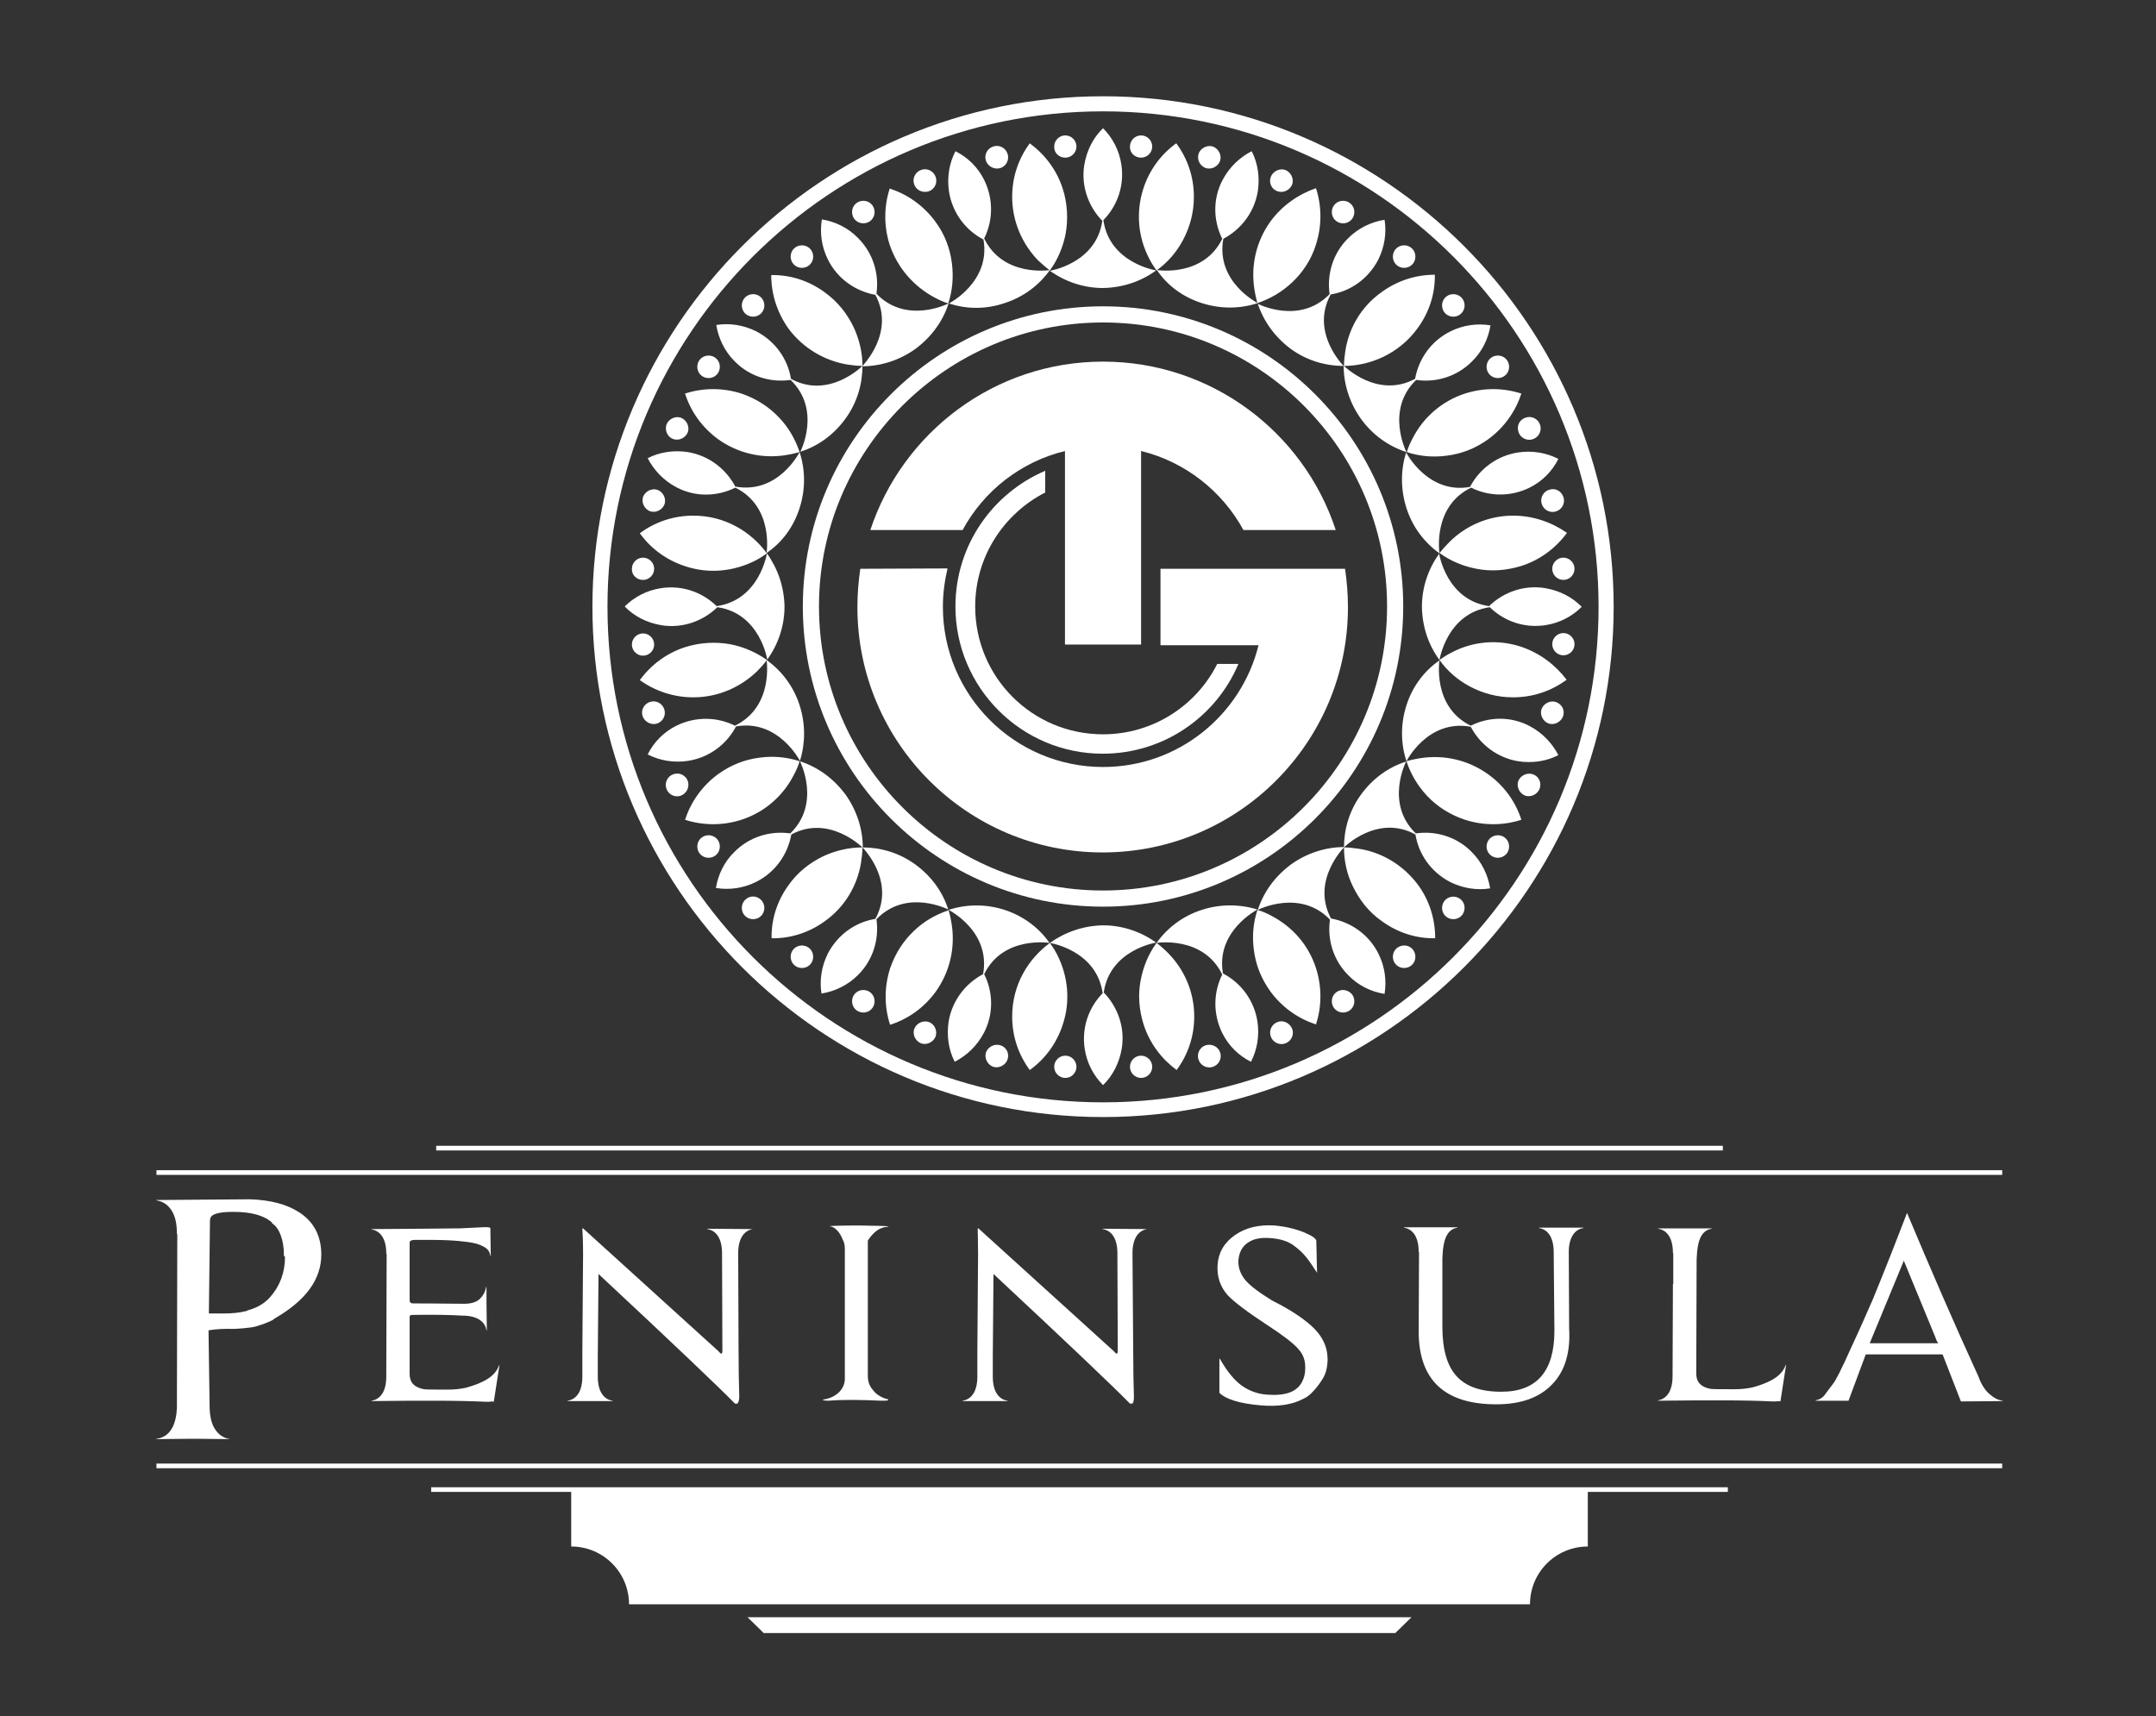
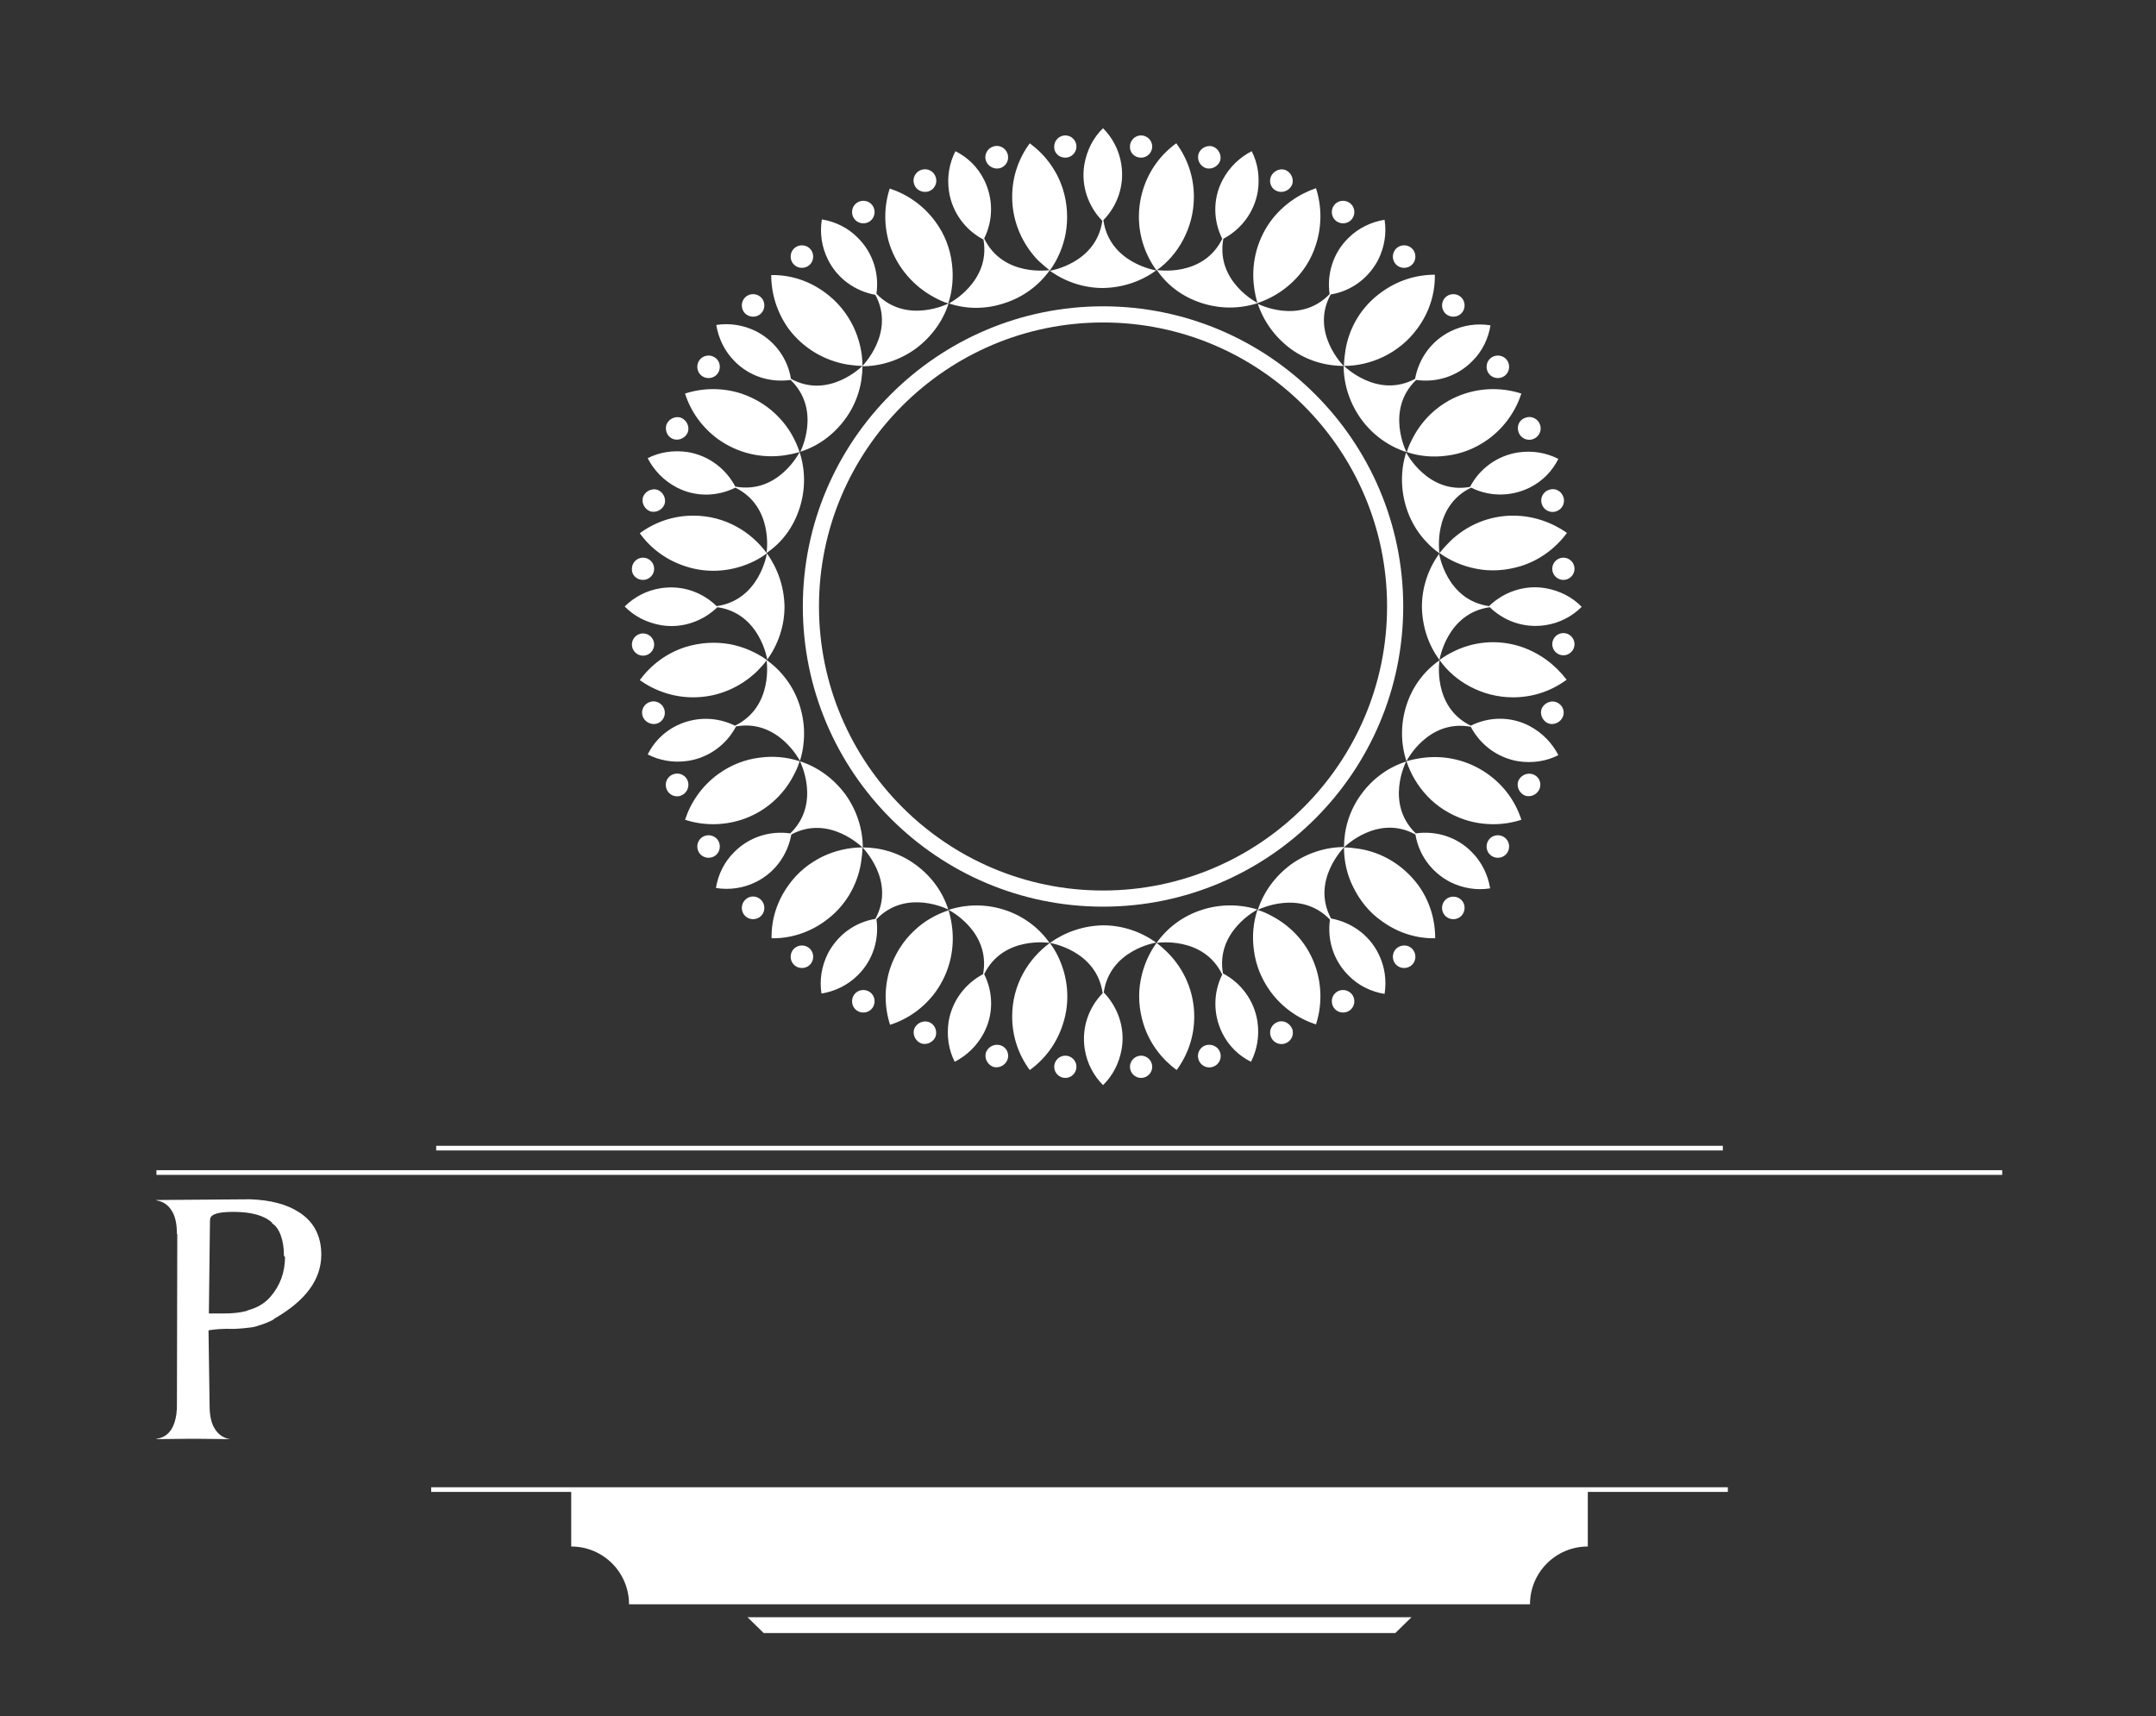
<svg xmlns="http://www.w3.org/2000/svg" width="152" height="121" viewBox="0 0 152 121" fill="none">
  <rect x="0" y="0" width="152" height="121" fill="#333333" stroke="none" />
-   <path fill-rule="evenodd" clip-rule="evenodd" d="M73.714 34.712C70.777 36.205 68.752 39.243 68.752 42.762C68.752 47.75 72.777 51.775 77.764 51.775C81.283 51.775 84.347 49.75 85.815 46.813H87.309C85.739 50.535 82.043 53.142 77.739 53.142C72.018 53.142 67.359 48.484 67.359 42.762C67.359 38.459 69.967 34.788 73.689 33.193V34.712H73.714Z" fill="white" />
-   <path fill-rule="evenodd" clip-rule="evenodd" d="M66.803 40.079C66.6 40.94 66.474 41.851 66.474 42.788C66.474 49.016 71.537 54.079 77.765 54.079C83.081 54.079 87.511 50.408 88.727 45.496H81.815V40.104H88.727H92.803H94.828C94.955 40.99 95.031 41.876 95.031 42.813C95.031 52.357 87.284 60.104 77.739 60.104C68.195 60.104 60.448 52.357 60.448 42.813C60.448 41.902 60.524 40.99 60.651 40.104L66.803 40.079ZM75.081 45.471V40.079V37.37V31.8C71.967 32.56 69.36 34.61 67.866 37.37H61.36C63.638 30.484 70.119 25.497 77.765 25.497C85.41 25.497 91.917 30.484 94.17 37.37H87.663C86.17 34.636 83.562 32.56 80.448 31.8V40.053V45.446H75.081V45.471Z" fill="white" />
  <path d="M77.764 22.737C66.726 22.737 57.739 31.724 57.739 42.762C57.739 53.8 66.726 62.788 77.764 62.788C88.802 62.788 97.79 53.8 97.79 42.762C97.79 31.724 88.828 22.737 77.764 22.737ZM77.764 63.927C66.093 63.927 56.6 54.433 56.6 42.762C56.6 31.091 66.093 21.598 77.764 21.598C89.435 21.598 98.929 31.091 98.929 42.762C98.929 54.433 89.435 63.927 77.764 63.927Z" fill="white" />
  <path d="M64.549 60.965C63.41 60.129 62.094 59.75 60.803 59.75C60.803 59.75 63.182 62.104 61.714 64.788C60.322 65.016 59.081 65.876 58.372 67.218C57.916 68.129 57.764 69.117 57.916 70.053C58.853 69.902 59.764 69.471 60.473 68.762C61.562 67.699 61.992 66.205 61.79 64.813C63.916 62.61 66.853 64.129 66.853 64.129C66.473 62.914 65.689 61.8 64.549 60.965ZM46.119 45.446C46.119 45.016 45.764 44.661 45.334 44.661C44.904 44.661 44.549 45.016 44.549 45.446C44.549 45.876 44.904 46.231 45.334 46.231C45.764 46.231 46.119 45.876 46.119 45.446ZM61.334 69.952C60.98 69.699 60.473 69.775 60.22 70.129C59.967 70.484 60.043 70.99 60.397 71.243C60.752 71.496 61.258 71.421 61.511 71.066C61.764 70.712 61.688 70.205 61.334 69.952ZM65.967 69.927C66.98 68.509 67.334 66.838 67.106 65.243C67.056 64.889 66.98 64.534 66.878 64.18C65.967 64.484 65.132 64.965 64.448 65.623C63.688 66.332 63.106 67.243 62.752 68.281C62.322 69.623 62.347 71.016 62.752 72.256C64.018 71.851 65.132 71.066 65.967 69.927ZM57.005 66.813C56.651 66.56 56.144 66.636 55.891 66.99C55.638 67.345 55.714 67.851 56.068 68.104C56.423 68.357 56.929 68.281 57.182 67.927C57.435 67.572 57.359 67.066 57.005 66.813ZM74.549 67.345C74.397 67.041 74.22 66.762 74.018 66.484C73.258 67.041 72.6 67.775 72.144 68.61C71.638 69.522 71.359 70.56 71.359 71.674C71.359 73.091 71.815 74.383 72.6 75.446C73.663 74.686 74.499 73.572 74.929 72.231C75.486 70.56 75.284 68.813 74.549 67.345ZM70.828 64.155C69.486 63.724 68.119 63.75 66.878 64.155C66.878 64.155 69.866 65.648 69.309 68.686C68.068 69.345 67.132 70.534 66.878 72.028C66.727 73.041 66.878 74.028 67.309 74.864C68.144 74.433 68.878 73.75 69.359 72.838C70.068 71.496 70.018 69.952 69.385 68.686C70.727 65.952 73.992 66.484 73.992 66.484C73.258 65.421 72.144 64.585 70.828 64.155ZM75.106 74.433C74.676 74.433 74.322 74.788 74.322 75.218C74.322 75.648 74.676 76.003 75.106 76.003C75.537 76.003 75.891 75.648 75.891 75.218C75.891 74.788 75.537 74.433 75.106 74.433ZM70.524 73.699C70.119 73.572 69.663 73.8 69.511 74.205C69.385 74.61 69.613 75.066 70.018 75.218C70.423 75.345 70.878 75.117 71.03 74.712C71.182 74.281 70.954 73.826 70.524 73.699ZM65.461 72.053C65.056 71.927 64.6 72.155 64.448 72.56C64.322 72.965 64.549 73.421 64.954 73.572C65.359 73.699 65.815 73.471 65.967 73.066C66.094 72.636 65.866 72.18 65.461 72.053ZM48.499 55.091C48.372 54.686 47.916 54.433 47.486 54.585C47.081 54.712 46.828 55.167 46.98 55.598C47.106 56.003 47.562 56.256 47.992 56.104C48.397 55.952 48.625 55.522 48.499 55.091ZM46.321 51.016C46.727 50.889 46.98 50.433 46.828 50.003C46.701 49.598 46.245 49.345 45.815 49.496C45.41 49.623 45.157 50.079 45.309 50.509C45.461 50.914 45.916 51.142 46.321 51.016ZM54.068 39.016C54.068 39.016 53.562 42.307 50.524 42.737C49.511 41.75 48.094 41.243 46.6 41.471C45.587 41.623 44.701 42.104 44.043 42.762C44.701 43.446 45.587 43.902 46.6 44.079C48.094 44.332 49.562 43.8 50.575 42.813C53.587 43.243 54.094 46.509 54.094 46.509C54.853 45.446 55.309 44.155 55.309 42.762C55.283 41.37 54.828 40.079 54.068 39.016ZM48.878 49.167C50.625 49.167 52.195 48.459 53.359 47.345C53.613 47.091 53.866 46.813 54.068 46.535C53.283 45.977 52.397 45.598 51.461 45.42C50.448 45.243 49.385 45.294 48.321 45.623C46.98 46.053 45.891 46.889 45.106 47.952C46.17 48.712 47.461 49.167 48.878 49.167ZM56.397 53.674C56.397 53.674 57.916 56.636 55.714 58.762C54.322 58.56 52.853 58.99 51.79 60.053C51.056 60.762 50.625 61.674 50.473 62.61C51.41 62.762 52.397 62.636 53.309 62.18C54.676 61.496 55.537 60.231 55.79 58.838C58.473 57.395 60.828 59.775 60.828 59.775C60.828 58.484 60.423 57.167 59.613 56.028C58.752 54.864 57.638 54.079 56.397 53.674ZM52.625 63.37C52.271 63.623 52.195 64.129 52.448 64.484C52.701 64.838 53.208 64.914 53.562 64.661C53.916 64.408 53.992 63.902 53.739 63.547C53.486 63.193 52.98 63.091 52.625 63.37ZM52.271 57.8C53.916 57.269 55.208 56.104 55.942 54.686C56.119 54.357 56.271 54.028 56.372 53.674C55.461 53.37 54.499 53.294 53.562 53.42C52.524 53.547 51.537 53.927 50.625 54.585C49.486 55.42 48.701 56.56 48.296 57.8C49.537 58.205 50.929 58.231 52.271 57.8ZM56.372 49.724C55.942 48.383 55.106 47.294 54.043 46.535C54.043 46.535 54.575 49.826 51.815 51.167C50.549 50.535 49.03 50.509 47.688 51.167C46.777 51.623 46.094 52.332 45.663 53.193C46.499 53.623 47.486 53.8 48.499 53.648C49.992 53.42 51.233 52.484 51.891 51.218C54.878 50.686 56.397 53.648 56.397 53.648C56.777 52.433 56.803 51.066 56.372 49.724ZM50.6 59.218C50.347 58.864 49.84 58.788 49.486 59.041C49.132 59.294 49.056 59.8 49.309 60.155C49.562 60.509 50.068 60.585 50.423 60.332C50.777 60.079 50.853 59.572 50.6 59.218ZM58.17 64.939C59.587 63.927 60.448 62.408 60.701 60.838C60.752 60.484 60.803 60.129 60.803 59.75C59.84 59.75 58.878 59.977 58.018 60.383C57.081 60.838 56.245 61.496 55.613 62.383C54.777 63.522 54.372 64.838 54.397 66.155C55.688 66.18 57.03 65.775 58.17 64.939ZM108.043 54.585C107.638 54.459 107.182 54.686 107.03 55.091C106.904 55.496 107.132 55.952 107.537 56.104C107.942 56.231 108.397 56.003 108.549 55.598C108.701 55.167 108.473 54.712 108.043 54.585ZM102.929 63.37C102.575 63.117 102.068 63.193 101.815 63.547C101.562 63.902 101.638 64.408 101.992 64.661C102.347 64.914 102.853 64.838 103.106 64.484C103.359 64.104 103.283 63.623 102.929 63.37ZM95.967 56.003C95.132 57.142 94.752 58.459 94.752 59.75C94.752 59.75 97.106 57.37 99.79 58.838C100.018 60.231 100.878 61.471 102.22 62.18C103.132 62.636 104.119 62.788 105.056 62.636C104.904 61.699 104.473 60.788 103.764 60.079C102.701 58.99 101.208 58.56 99.815 58.762C97.613 56.636 99.132 53.699 99.132 53.699C97.916 54.079 96.802 54.864 95.967 56.003ZM106.068 59.041C105.714 58.788 105.208 58.864 104.954 59.218C104.701 59.572 104.777 60.079 105.132 60.332C105.486 60.585 105.992 60.509 106.246 60.155C106.499 59.8 106.423 59.294 106.068 59.041ZM104.904 54.585C103.486 53.572 101.815 53.218 100.22 53.446C99.866 53.496 99.511 53.572 99.157 53.674C99.461 54.585 99.942 55.395 100.6 56.104C101.309 56.864 102.22 57.446 103.283 57.8C104.625 58.231 106.018 58.205 107.258 57.8C106.853 56.535 106.043 55.395 104.904 54.585ZM109.689 49.496C109.283 49.37 108.828 49.598 108.676 50.003C108.549 50.408 108.777 50.864 109.182 51.016C109.587 51.142 110.043 50.914 110.195 50.509C110.347 50.079 110.119 49.648 109.689 49.496ZM110.22 44.636C109.79 44.636 109.435 44.99 109.435 45.42C109.435 45.851 109.79 46.205 110.22 46.205C110.651 46.205 111.005 45.851 111.005 45.42C111.005 44.99 110.651 44.636 110.22 44.636ZM99.157 49.724C98.727 51.066 98.752 52.433 99.157 53.674C99.157 53.674 100.651 50.686 103.689 51.243C104.347 52.484 105.537 53.42 107.03 53.674C108.043 53.826 109.03 53.674 109.866 53.243C109.435 52.408 108.752 51.674 107.84 51.193C106.499 50.484 104.954 50.535 103.689 51.167C100.954 49.826 101.486 46.56 101.486 46.56C100.423 47.294 99.587 48.383 99.157 49.724ZM107.233 45.598C105.537 45.041 103.79 45.243 102.347 46.003C102.043 46.155 101.764 46.332 101.486 46.535C102.043 47.319 102.777 47.952 103.638 48.408C104.549 48.889 105.562 49.167 106.676 49.167C108.094 49.167 109.385 48.712 110.448 47.927C109.663 46.889 108.575 46.053 107.233 45.598ZM94.22 69.952C93.866 70.205 93.79 70.712 94.043 71.066C94.296 71.421 94.802 71.496 95.157 71.243C95.511 70.99 95.587 70.484 95.334 70.129C95.056 69.775 94.575 69.699 94.22 69.952ZM90.094 72.053C89.689 72.18 89.435 72.636 89.587 73.066C89.714 73.471 90.17 73.724 90.6 73.572C91.005 73.446 91.258 72.99 91.106 72.56C90.954 72.155 90.499 71.902 90.094 72.053ZM74.018 66.484C74.018 66.484 77.309 66.99 77.739 70.028C76.752 71.041 76.246 72.459 76.473 73.952C76.625 74.965 77.106 75.851 77.764 76.509C78.448 75.851 78.904 74.965 79.081 73.952C79.334 72.459 78.802 70.99 77.815 69.978C78.246 66.965 81.511 66.459 81.511 66.459C80.448 65.699 79.157 65.243 77.764 65.243C76.372 65.269 75.081 65.724 74.018 66.484ZM85.005 73.699C84.6 73.826 84.347 74.281 84.499 74.712C84.625 75.117 85.081 75.37 85.511 75.218C85.916 75.091 86.17 74.636 86.018 74.205C85.891 73.8 85.435 73.572 85.005 73.699ZM95.84 59.851C95.486 59.8 95.106 59.75 94.752 59.75C94.752 60.686 94.954 61.648 95.385 62.509C95.84 63.446 96.499 64.307 97.41 64.939C98.549 65.775 99.866 66.18 101.182 66.155C101.182 64.838 100.802 63.522 99.967 62.383C98.904 60.965 97.41 60.104 95.84 59.851ZM84.727 64.155C83.385 64.585 82.296 65.421 81.537 66.484C81.537 66.484 84.828 65.952 86.17 68.712C85.537 69.978 85.511 71.496 86.17 72.838C86.625 73.75 87.334 74.433 88.195 74.864C88.625 74.028 88.802 73.041 88.651 72.028C88.423 70.534 87.486 69.294 86.22 68.636C85.689 65.648 88.651 64.129 88.651 64.129C87.435 63.75 86.043 63.724 84.727 64.155ZM88.676 64.155C88.676 64.155 91.638 62.636 93.764 64.838C93.562 66.231 93.992 67.699 95.056 68.762C95.764 69.496 96.676 69.927 97.613 70.079C97.764 69.142 97.638 68.155 97.182 67.243C96.499 65.876 95.233 65.016 93.84 64.762C92.397 62.079 94.777 59.724 94.777 59.724C93.486 59.724 92.17 60.129 91.03 60.94C89.866 61.8 89.081 62.914 88.676 64.155ZM80.448 74.433C80.018 74.433 79.663 74.788 79.663 75.218C79.663 75.648 80.018 76.003 80.448 76.003C80.878 76.003 81.233 75.648 81.233 75.218C81.233 74.788 80.878 74.433 80.448 74.433ZM98.524 66.813C98.17 67.066 98.094 67.572 98.347 67.927C98.6 68.281 99.106 68.357 99.461 68.104C99.815 67.851 99.891 67.345 99.638 66.99C99.385 66.636 98.904 66.56 98.524 66.813ZM89.663 64.585C89.334 64.408 89.005 64.256 88.651 64.155C88.347 65.066 88.271 66.028 88.397 66.965C88.524 68.003 88.904 68.99 89.562 69.902C90.397 71.041 91.537 71.826 92.777 72.231C93.182 70.99 93.207 69.598 92.777 68.256C92.246 66.61 91.106 65.345 89.663 64.585ZM81.537 66.484C81.511 66.484 81.511 66.484 81.537 66.484C80.98 67.243 80.6 68.155 80.423 69.091C80.22 70.104 80.296 71.193 80.625 72.231C81.056 73.572 81.891 74.661 82.954 75.446C83.739 74.383 84.195 73.091 84.195 71.674C84.195 69.927 83.486 68.357 82.372 67.218C82.094 66.939 81.815 66.686 81.537 66.484ZM94.22 15.598C94.575 15.851 95.081 15.775 95.334 15.421C95.587 15.066 95.511 14.56 95.157 14.307C94.802 14.053 94.296 14.129 94.043 14.484C93.79 14.838 93.866 15.345 94.22 15.598ZM90.98 24.585C92.119 25.421 93.435 25.8 94.727 25.8C94.727 25.8 92.347 23.446 93.815 20.762C95.207 20.535 96.448 19.674 97.157 18.332C97.613 17.421 97.764 16.433 97.613 15.496C96.676 15.648 95.764 16.079 95.056 16.788C93.967 17.851 93.537 19.345 93.739 20.737C91.613 22.939 88.676 21.421 88.676 21.421C89.081 22.636 89.866 23.75 90.98 24.585ZM97.385 20.61C95.967 21.623 95.106 23.117 94.853 24.712C94.802 25.066 94.752 25.421 94.752 25.8C95.714 25.8 96.651 25.572 97.511 25.167C98.448 24.712 99.284 24.053 99.942 23.142C100.777 22.003 101.182 20.686 101.157 19.37C99.84 19.37 98.524 19.775 97.385 20.61ZM98.524 18.737C98.878 18.99 99.385 18.914 99.638 18.56C99.891 18.205 99.815 17.699 99.461 17.446C99.106 17.193 98.6 17.269 98.347 17.623C98.094 17.977 98.17 18.484 98.524 18.737ZM90.094 13.496C90.499 13.623 90.954 13.395 91.106 12.99C91.233 12.585 91.005 12.129 90.6 11.977C90.195 11.851 89.739 12.079 89.587 12.484C89.435 12.914 89.663 13.37 90.094 13.496ZM84.727 21.37C86.068 21.8 87.435 21.775 88.676 21.37C88.676 21.37 85.689 19.876 86.246 16.838C87.486 16.18 88.423 14.99 88.676 13.496C88.828 12.484 88.676 11.496 88.246 10.661C87.41 11.091 86.676 11.775 86.195 12.686C85.486 14.028 85.537 15.572 86.17 16.838C84.828 19.572 81.562 19.041 81.562 19.041C82.296 20.129 83.385 20.939 84.727 21.37ZM99.157 31.876C99.157 31.876 97.638 28.914 99.84 26.788C101.233 26.99 102.701 26.56 103.764 25.497C104.499 24.788 104.929 23.876 105.081 22.939C104.144 22.788 103.157 22.914 102.246 23.37C100.878 24.053 100.018 25.319 99.764 26.712C97.081 28.155 94.727 25.775 94.727 25.775C94.727 27.066 95.132 28.383 95.942 29.522C96.777 30.686 97.916 31.471 99.157 31.876ZM89.562 15.623C88.549 17.041 88.195 18.712 88.423 20.307C88.473 20.661 88.549 21.015 88.651 21.37C89.562 21.066 90.372 20.585 91.081 19.927C91.84 19.218 92.448 18.307 92.777 17.243C93.207 15.902 93.182 14.509 92.777 13.269C91.537 13.699 90.397 14.484 89.562 15.623ZM85.005 11.851C85.41 11.977 85.866 11.75 86.018 11.345C86.144 10.94 85.916 10.484 85.511 10.332C85.106 10.205 84.651 10.433 84.499 10.838C84.372 11.269 84.6 11.699 85.005 11.851ZM103.283 27.75C101.638 28.281 100.347 29.446 99.613 30.864C99.435 31.193 99.284 31.522 99.182 31.876C100.094 32.18 101.056 32.256 101.992 32.129C103.03 32.003 104.018 31.623 104.929 30.965C106.068 30.129 106.853 28.99 107.258 27.75C105.992 27.345 104.625 27.319 103.283 27.75ZM106.676 36.357C104.929 36.357 103.359 37.066 102.22 38.18C101.967 38.433 101.714 38.712 101.486 38.99C102.246 39.547 103.157 39.927 104.094 40.104C105.106 40.307 106.195 40.231 107.258 39.902C108.6 39.471 109.689 38.636 110.473 37.572C109.385 36.813 108.068 36.357 106.676 36.357ZM109.208 34.535C108.802 34.661 108.549 35.117 108.701 35.547C108.828 35.952 109.283 36.205 109.714 36.053C110.119 35.927 110.372 35.471 110.22 35.041C110.068 34.61 109.638 34.383 109.208 34.535ZM101.486 46.535C101.486 46.535 101.992 43.243 105.03 42.813C106.043 43.8 107.461 44.307 108.954 44.079C109.967 43.927 110.853 43.446 111.511 42.788C110.853 42.104 109.967 41.648 108.954 41.471C107.461 41.218 105.992 41.75 104.98 42.737C101.967 42.307 101.461 39.041 101.461 39.041C100.701 40.104 100.246 41.395 100.246 42.788C100.271 44.18 100.701 45.471 101.486 46.535ZM102.929 22.18C103.283 21.927 103.359 21.421 103.106 21.066C102.853 20.712 102.347 20.636 101.992 20.889C101.638 21.142 101.562 21.648 101.815 22.003C102.068 22.357 102.575 22.433 102.929 22.18ZM109.435 40.104C109.435 40.535 109.79 40.889 110.22 40.889C110.651 40.889 111.005 40.535 111.005 40.104C111.005 39.674 110.651 39.319 110.22 39.319C109.79 39.319 109.435 39.674 109.435 40.104ZM104.954 26.332C105.208 26.686 105.714 26.762 106.068 26.509C106.423 26.256 106.499 25.75 106.246 25.395C105.992 25.041 105.486 24.965 105.132 25.218C104.777 25.471 104.701 25.977 104.954 26.332ZM107.056 30.459C107.182 30.864 107.638 31.117 108.068 30.965C108.473 30.838 108.727 30.383 108.575 29.952C108.448 29.547 107.992 29.294 107.562 29.446C107.132 29.572 106.904 30.028 107.056 30.459ZM99.157 35.826C99.587 37.167 100.423 38.256 101.486 39.016C101.486 39.016 100.954 35.724 103.714 34.383C104.98 35.016 106.499 35.041 107.84 34.383C108.752 33.927 109.435 33.218 109.866 32.357C109.03 31.927 108.043 31.75 107.03 31.901C105.537 32.129 104.296 33.066 103.638 34.332C100.651 34.864 99.132 31.901 99.132 31.901C98.752 33.117 98.727 34.484 99.157 35.826ZM81.005 18.205C81.157 18.509 81.334 18.788 81.537 19.066C82.322 18.509 82.954 17.775 83.41 16.914C83.891 16.003 84.17 14.99 84.17 13.876C84.17 12.459 83.714 11.167 82.929 10.104C81.866 10.864 81.03 11.977 80.6 13.319C80.068 14.99 80.246 16.737 81.005 18.205ZM81.511 19.066C81.511 19.066 78.22 18.56 77.79 15.522C78.777 14.509 79.284 13.091 79.056 11.598C78.904 10.585 78.423 9.699 77.764 9.041C77.081 9.699 76.625 10.585 76.448 11.598C76.195 13.091 76.727 14.56 77.714 15.572C77.284 18.585 74.018 19.091 74.018 19.091C75.081 19.851 76.372 20.307 77.764 20.307C79.182 20.281 80.473 19.826 81.511 19.066ZM49.486 26.509C49.84 26.762 50.347 26.686 50.6 26.332C50.853 25.977 50.777 25.471 50.423 25.218C50.068 24.965 49.562 25.041 49.309 25.395C49.056 25.75 49.132 26.256 49.486 26.509ZM52.625 22.18C52.98 22.433 53.486 22.357 53.739 22.003C53.992 21.648 53.916 21.142 53.562 20.889C53.208 20.636 52.701 20.712 52.448 21.066C52.195 21.421 52.271 21.927 52.625 22.18ZM59.587 29.547C60.423 28.408 60.803 27.091 60.803 25.8C60.803 25.8 58.448 28.18 55.764 26.712C55.537 25.319 54.676 24.079 53.334 23.37C52.423 22.914 51.435 22.762 50.499 22.914C50.651 23.851 51.081 24.762 51.79 25.471C52.853 26.56 54.347 26.99 55.739 26.788C57.942 28.914 56.423 31.851 56.423 31.851C57.638 31.471 58.752 30.686 59.587 29.547ZM59.714 25.699C60.068 25.75 60.448 25.8 60.803 25.8C60.803 24.838 60.575 23.901 60.17 23.041C59.714 22.104 59.056 21.269 58.144 20.61C57.005 19.775 55.688 19.37 54.372 19.395C54.372 20.712 54.777 22.028 55.587 23.167C56.625 24.56 58.119 25.421 59.714 25.699ZM45.84 36.053C46.245 36.18 46.701 35.952 46.853 35.547C46.98 35.142 46.752 34.686 46.347 34.535C45.942 34.408 45.486 34.636 45.334 35.041C45.208 35.446 45.435 35.902 45.84 36.053ZM48.321 39.927C49.992 40.484 51.739 40.281 53.208 39.547C53.511 39.395 53.79 39.218 54.068 39.016C53.511 38.256 52.777 37.598 51.942 37.142C51.03 36.636 49.992 36.357 48.878 36.357C47.461 36.357 46.17 36.813 45.106 37.598C45.866 38.661 46.98 39.496 48.321 39.927ZM56.372 35.826C56.803 34.484 56.777 33.117 56.372 31.876C56.372 31.876 54.878 34.864 51.84 34.307C51.182 33.066 49.992 32.129 48.499 31.876C47.486 31.724 46.499 31.876 45.663 32.307C46.094 33.142 46.777 33.876 47.688 34.357C49.03 35.066 50.575 35.016 51.84 34.383C54.575 35.724 54.043 38.99 54.043 38.99C55.132 38.256 55.942 37.167 56.372 35.826ZM50.625 30.965C52.043 31.977 53.714 32.332 55.309 32.104C55.663 32.053 56.018 31.977 56.372 31.876C56.068 30.965 55.587 30.129 54.929 29.446C54.22 28.686 53.309 28.104 52.271 27.75C50.929 27.319 49.537 27.345 48.296 27.75C48.701 29.015 49.486 30.129 50.625 30.965ZM47.486 30.965C47.891 31.091 48.347 30.864 48.499 30.459C48.625 30.053 48.397 29.598 47.992 29.446C47.587 29.319 47.132 29.547 46.98 29.952C46.853 30.383 47.081 30.838 47.486 30.965ZM66.878 21.395C66.878 21.395 63.916 22.914 61.79 20.712C61.992 19.319 61.562 17.851 60.499 16.788C59.79 16.053 58.878 15.623 57.942 15.471C57.79 16.408 57.916 17.395 58.372 18.307C59.056 19.674 60.322 20.535 61.714 20.788C63.157 23.471 60.777 25.826 60.777 25.826C62.068 25.826 63.385 25.421 64.524 24.61C65.689 23.75 66.473 22.636 66.878 21.395ZM74.018 19.066C74.575 18.307 74.954 17.395 75.132 16.459C75.309 15.446 75.258 14.357 74.929 13.319C74.499 11.977 73.663 10.889 72.6 10.104C71.815 11.167 71.359 12.459 71.359 13.876C71.359 15.623 72.068 17.193 73.182 18.357C73.461 18.61 73.714 18.838 74.018 19.066ZM80.448 11.117C80.878 11.117 81.233 10.762 81.233 10.332C81.233 9.902 80.878 9.547 80.448 9.547C80.018 9.547 79.663 9.902 79.663 10.332C79.638 10.762 79.992 11.117 80.448 11.117ZM70.524 11.851C70.929 11.724 71.182 11.269 71.03 10.838C70.904 10.433 70.448 10.18 70.018 10.332C69.613 10.459 69.359 10.914 69.511 11.345C69.663 11.75 70.119 11.977 70.524 11.851ZM45.334 40.889C45.764 40.889 46.119 40.535 46.119 40.104C46.119 39.674 45.764 39.319 45.334 39.319C44.904 39.319 44.549 39.674 44.549 40.104C44.524 40.535 44.878 40.889 45.334 40.889ZM75.106 11.117C75.537 11.117 75.891 10.762 75.891 10.332C75.891 9.902 75.537 9.547 75.106 9.547C74.676 9.547 74.322 9.902 74.322 10.332C74.296 10.762 74.651 11.117 75.106 11.117ZM65.866 20.965C66.195 21.142 66.524 21.294 66.853 21.395C67.157 20.484 67.233 19.497 67.106 18.535C66.98 17.522 66.6 16.509 65.942 15.623C65.106 14.484 63.967 13.699 62.727 13.294C62.322 14.534 62.296 15.927 62.727 17.269C63.283 18.914 64.448 20.205 65.866 20.965ZM65.461 13.496C65.866 13.37 66.119 12.914 65.967 12.484C65.84 12.079 65.385 11.826 64.954 11.977C64.549 12.104 64.296 12.56 64.448 12.99C64.575 13.395 65.03 13.623 65.461 13.496ZM57.005 18.737C57.359 18.484 57.435 17.977 57.182 17.623C56.929 17.269 56.423 17.193 56.068 17.446C55.714 17.699 55.638 18.205 55.891 18.56C56.144 18.914 56.651 18.99 57.005 18.737ZM61.334 15.598C61.688 15.345 61.764 14.838 61.511 14.484C61.258 14.129 60.752 14.053 60.397 14.307C60.043 14.56 59.967 15.066 60.22 15.421C60.473 15.775 60.98 15.851 61.334 15.598ZM70.828 21.37C72.17 20.939 73.258 20.104 74.018 19.041C74.018 19.041 70.727 19.572 69.385 16.813C70.018 15.547 70.043 14.028 69.385 12.686C68.929 11.775 68.22 11.091 67.359 10.661C66.929 11.496 66.752 12.484 66.904 13.496C67.132 14.99 68.068 16.231 69.334 16.889C69.866 19.876 66.904 21.395 66.904 21.395C68.119 21.8 69.486 21.826 70.828 21.37Z" fill="white" />
-   <path d="M77.765 7.851C58.499 7.851 42.828 23.522 42.828 42.788C42.828 62.053 58.499 77.724 77.765 77.724C97.031 77.724 112.701 62.053 112.701 42.788C112.701 23.522 97.031 7.851 77.765 7.851ZM77.765 78.762C57.916 78.762 41.765 62.61 41.765 42.762C41.79 22.939 57.916 6.788 77.765 6.788C97.613 6.788 113.765 22.939 113.765 42.788C113.765 62.61 97.613 78.762 77.765 78.762Z" fill="white" />
-   <path d="M141.157 103.193H11.03V103.522H141.157V103.193Z" fill="white" />
  <path d="M30.398 105.193H40.271V109.041C42.524 109.041 44.347 110.864 44.347 113.117H107.866C107.866 110.864 109.689 109.041 111.942 109.041V105.193H121.815V104.864H30.398V105.193Z" fill="white" />
  <path d="M53.84 115.142H98.372L99.511 114.028H52.701L53.84 115.142Z" fill="white" />
  <path d="M121.461 80.788H30.752V81.117H121.461V80.788Z" fill="white" />
  <path d="M141.157 82.509H11.03V82.838H141.157V82.509Z" fill="white" />
-   <path d="M136.55 94.56C136.524 94.459 135.74 92.585 134.221 88.889L131.816 94.712H136.651L136.55 94.56ZM130.322 98.762H128.018L127.993 98.737C128.297 98.686 128.524 98.534 128.676 98.307C128.854 98.079 129.031 97.826 129.208 97.598C129.41 97.37 129.841 96.509 130.499 95.041C131.183 93.572 131.689 92.408 132.043 91.598C132.98 89.319 133.765 87.294 134.448 85.522C136.145 89.572 137.816 93.421 139.486 97.066C139.664 97.572 139.917 97.978 140.221 98.256C140.524 98.534 140.828 98.712 141.183 98.762V98.788L138.246 98.813C137.689 97.37 137.259 96.281 136.955 95.496H131.537L130.322 98.762ZM119.588 96.864C119.588 97.446 119.917 97.8 120.6 97.927C120.778 97.952 121.335 97.952 122.322 97.952C122.778 97.952 123.183 97.902 123.537 97.826C124.297 97.623 124.854 97.37 125.208 97.117C125.562 96.864 125.79 96.56 125.892 96.231L125.917 96.256L125.537 98.712L125.512 98.813L125.36 98.788C125.259 98.813 125.132 98.813 124.955 98.813C123.993 98.762 122.752 98.737 121.259 98.737C120.17 98.737 118.702 98.737 116.879 98.762V98.737C117.208 98.686 117.461 98.509 117.638 98.231C117.816 97.952 117.917 97.547 117.917 97.041L117.942 90.534H117.967V88.357H117.942V88.332C117.942 87.826 117.841 87.421 117.664 87.142C117.486 86.864 117.233 86.686 116.904 86.636V86.61H120.676V86.636C120.347 86.686 120.094 86.864 119.917 87.193C119.74 87.522 119.638 88.053 119.613 88.813L119.588 96.864ZM109.537 88.281C109.537 87.775 109.436 87.37 109.259 87.091C109.081 86.813 108.828 86.636 108.499 86.585V86.56H111.638V86.585C111.309 86.636 111.056 86.813 110.879 87.091C110.702 87.37 110.6 87.775 110.6 88.281L110.626 93.674C110.727 95.37 110.322 96.686 109.436 97.598C108.524 98.56 107.208 99.016 105.486 99.016C101.841 99.016 100.018 97.294 100.018 93.876L100.043 88.281H100.018V88.256C100.018 87.75 99.917 87.345 99.74 87.066C99.562 86.788 99.309 86.61 98.98 86.56V86.534H102.752V86.56C102.423 86.61 102.17 86.788 101.993 87.117C101.816 87.446 101.714 87.978 101.689 88.712V93.547C101.689 95.142 102.018 96.281 102.676 97.016C103.335 97.75 104.373 98.129 105.841 98.129C108.347 98.129 109.588 96.686 109.588 93.826L109.537 88.281ZM92.702 93.724C93.259 94.307 93.562 94.965 93.588 95.674C93.613 95.902 93.588 96.155 93.537 96.459C93.487 96.762 93.36 97.066 93.183 97.319C93.005 97.598 92.803 97.876 92.55 98.129C92.322 98.383 92.094 98.534 91.917 98.61C91.132 99.041 90.119 99.193 88.904 99.091C87.41 98.965 86.423 98.661 85.968 98.205V95.775C85.993 95.8 86.018 95.826 86.043 95.876C86.524 96.712 87.005 97.294 87.512 97.674C88.043 98.053 88.626 98.281 89.309 98.332C90.6 98.433 91.41 98.155 91.79 97.446C91.816 97.395 91.841 97.319 91.891 97.218C91.968 97.016 92.018 96.788 92.018 96.509C92.043 95.952 91.891 95.496 91.512 95.091C91.157 94.686 90.423 94.129 89.335 93.421C87.942 92.509 87.005 91.8 86.55 91.319C86.018 90.712 85.79 90.003 85.841 89.193C85.891 88.332 86.297 87.623 87.056 87.091C87.816 86.56 88.752 86.332 89.866 86.408C90.676 86.484 91.385 86.661 91.993 86.914C92.575 87.167 92.853 87.37 92.803 87.572C92.803 87.699 92.828 88.408 92.853 89.724C92.93 89.851 92.803 89.674 92.474 89.167C92.145 88.661 91.765 88.231 91.284 87.876C90.853 87.522 90.271 87.345 89.537 87.294C88.879 87.243 88.373 87.345 87.968 87.623C87.562 87.901 87.36 88.307 87.309 88.864C87.284 89.395 87.461 89.851 87.816 90.281C88.145 90.661 88.778 91.142 89.689 91.699C91.208 92.459 92.17 93.167 92.702 93.724ZM80.879 86.661C80.55 86.712 80.297 86.889 80.119 87.167C79.942 87.446 79.841 87.851 79.841 88.357L79.891 95.091C79.891 96.509 79.917 97.623 79.942 98.484C79.942 98.712 79.917 98.864 79.841 98.965H79.664C78.499 97.775 75.309 94.737 70.043 89.826L69.993 95.623V97.066C69.993 97.572 70.094 97.978 70.271 98.256C70.448 98.534 70.702 98.712 71.031 98.762V98.788H67.866V98.762C68.195 98.712 68.448 98.534 68.626 98.256C68.803 97.978 68.904 97.572 68.904 97.066V95.395L68.955 88.433C68.955 87.623 68.93 86.99 68.93 86.61H68.98L78.524 95.269C78.626 95.395 78.702 95.446 78.727 95.446C78.778 95.446 78.803 95.37 78.803 95.193L78.778 88.357C78.778 87.851 78.676 87.446 78.499 87.167C78.322 86.889 78.069 86.712 77.74 86.661V86.636L80.879 86.661ZM62.651 86.484C62.297 86.509 62.018 86.61 61.79 86.788C61.562 86.965 61.36 87.193 61.183 87.471V97.016C61.183 97.37 61.284 97.674 61.461 97.902C61.588 98.079 61.74 98.256 61.942 98.383C62.145 98.509 62.347 98.61 62.6 98.661C62.626 98.686 62.626 98.712 62.626 98.712C62.575 98.762 62.423 98.762 62.145 98.762C60.499 98.686 59.259 98.686 58.373 98.762C58.17 98.762 58.043 98.737 57.993 98.686C58.423 98.636 58.778 98.484 59.081 98.231C59.385 97.952 59.537 97.648 59.562 97.269V88.053C59.562 87.8 59.512 87.572 59.41 87.395C59.309 87.142 59.183 86.914 59.005 86.737C58.828 86.56 58.651 86.459 58.449 86.459C58.55 86.433 59.259 86.408 60.6 86.408C61.942 86.433 62.626 86.433 62.651 86.484ZM53.081 86.661C52.752 86.712 52.499 86.889 52.322 87.167C52.145 87.446 52.043 87.851 52.043 88.357L52.069 95.091C52.069 96.509 52.094 97.623 52.119 98.484C52.119 98.712 52.069 98.864 51.993 98.965H51.816C50.651 97.775 47.461 94.737 42.195 89.826L42.145 95.623V97.066C42.145 97.572 42.246 97.978 42.423 98.256C42.6 98.534 42.853 98.712 43.183 98.762V98.788H40.018V98.762C40.347 98.712 40.6 98.534 40.778 98.256C40.955 97.978 41.056 97.572 41.056 97.066V95.395L41.107 88.433C41.107 87.623 41.081 86.99 41.056 86.61H41.107L50.651 95.269C50.752 95.395 50.828 95.446 50.853 95.446C50.904 95.446 50.929 95.37 50.929 95.193L50.904 88.357C50.904 87.851 50.803 87.446 50.626 87.167C50.449 86.889 50.195 86.712 49.866 86.661V86.636L53.081 86.661ZM34.676 98.813C34.575 98.838 34.449 98.838 34.271 98.838C33.309 98.788 32.069 98.762 30.575 98.762C29.486 98.762 28.018 98.762 26.195 98.788V98.762C26.524 98.712 26.778 98.534 26.955 98.256C27.132 97.978 27.233 97.572 27.233 97.066L27.259 88.408H27.233V88.383C27.233 87.876 27.132 87.471 26.955 87.193C26.778 86.914 26.524 86.737 26.195 86.686V86.661L29.664 86.636C30.6 86.636 31.461 86.61 32.271 86.61H32.398C32.955 86.585 33.486 86.56 33.968 86.534C34.373 86.509 34.575 86.534 34.575 86.61V86.914L34.6 88.56H34.575C34.55 88.383 34.499 88.256 34.398 88.129C34.297 88.003 34.119 87.902 33.892 87.8C33.664 87.699 33.36 87.623 32.98 87.572C32.6 87.522 32.119 87.471 31.512 87.446C30.98 87.421 30.246 87.421 29.309 87.421C29.107 87.421 28.98 87.446 28.904 87.522C28.879 87.547 28.879 87.648 28.879 87.8V91.674C28.879 91.826 28.955 91.902 29.132 91.902C29.461 91.902 30.651 91.901 32.727 91.927C33.233 91.927 33.613 91.8 33.841 91.572C34.069 91.345 34.221 91.066 34.271 90.737H34.297C34.297 91.243 34.297 92.256 34.322 93.8H34.297C34.246 93.471 34.069 93.218 33.79 93.041C33.512 92.864 33.107 92.762 32.6 92.762C31.79 92.712 30.626 92.686 29.056 92.712C28.955 92.712 28.879 92.762 28.879 92.838V96.889C28.879 97.471 29.208 97.826 29.892 97.952C30.043 97.978 30.626 97.978 31.613 97.978C32.069 97.978 32.474 97.927 32.828 97.851C33.588 97.648 34.145 97.395 34.499 97.142C34.853 96.889 35.081 96.585 35.183 96.256L35.208 96.281L34.828 98.737L34.803 98.838L34.676 98.813Z" fill="white" />
  <path d="M20.018 88.56V88.534C20.018 87.978 19.942 87.496 19.79 87.091C19.638 86.686 19.435 86.408 19.182 86.256V86.205C18.625 85.699 17.714 85.446 16.448 85.446C15.435 85.446 14.904 85.598 14.828 85.901C14.802 85.978 14.802 86.053 14.802 86.155L14.726 92.61H15.79C16.372 92.61 16.904 92.56 17.385 92.433C17.41 92.433 17.41 92.433 17.435 92.408C17.435 92.408 17.461 92.383 17.486 92.383C18.144 92.205 18.651 91.901 19.056 91.446C19.739 90.661 20.094 89.724 20.094 88.61L20.018 88.56ZM16.22 101.471L13.916 101.446H13.334L11.03 101.471V101.446C11.84 101.345 12.321 100.712 12.448 99.598V99.496C12.473 99.421 12.473 99.269 12.473 99.091L12.499 87.016H12.473V86.99C12.473 86.281 12.347 85.724 12.094 85.345C11.84 84.939 11.486 84.712 11.03 84.636V84.61L17.638 84.56C19.081 84.61 20.22 84.914 21.081 85.471C22.119 86.129 22.651 87.142 22.651 88.459C22.651 90.205 21.562 91.699 19.359 92.965C19.283 93.041 19.207 93.091 19.081 93.142C18.954 93.193 18.853 93.243 18.727 93.294C18.6 93.345 18.499 93.37 18.372 93.421C18.271 93.446 18.195 93.471 18.144 93.496C18.043 93.522 17.891 93.572 17.663 93.598C17.461 93.623 17.056 93.674 16.499 93.699C15.714 93.674 15.132 93.724 14.701 93.8L14.777 99.117C14.777 99.826 14.904 100.383 15.157 100.762C15.41 101.167 15.764 101.395 16.22 101.471Z" fill="white" />
</svg>